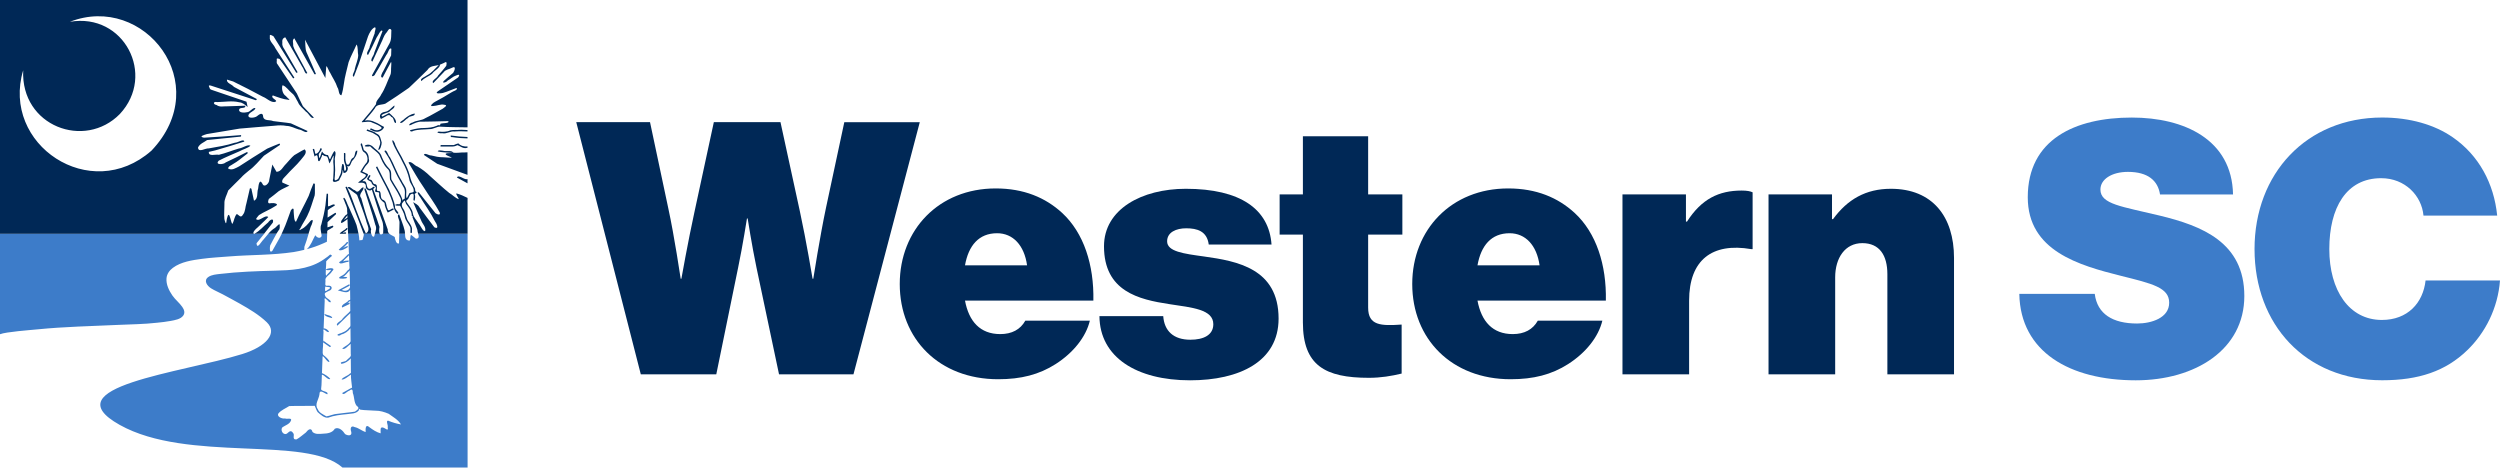
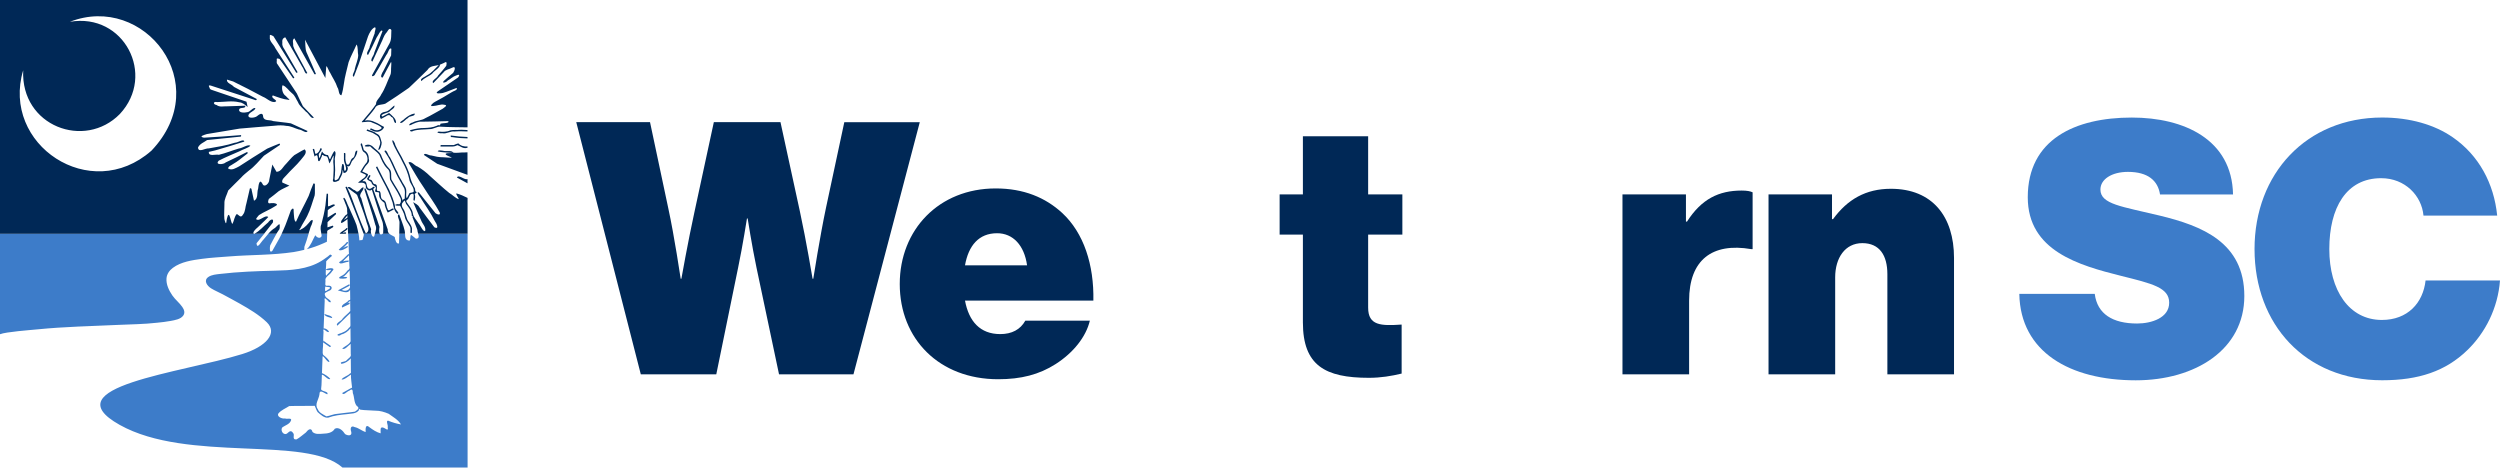
<svg xmlns="http://www.w3.org/2000/svg" id="Layer_1" data-name="Layer 1" viewBox="0 0 931.48 174.19">
  <defs>
    <style>
      .cls-1 {
        fill: #002856;
      }

      .cls-2 {
        fill: #3d7cc9;
      }
    </style>
  </defs>
  <path class="cls-2" d="M752.37,109.5h28.12c.92,7.49,6.7,11.04,15.77,11.04,5.39,0,11.96-2.1,11.96-7.75s-6.31-7.1-17.87-9.99c-15.77-3.94-34.82-9.33-34.82-29.3,0-21.55,17.61-29.7,38.77-29.7,19.45,0,37.32,8.15,37.71,28.65h-27.2c-.79-5.13-4.47-8.41-11.96-8.41-6.04,0-10.25,2.76-10.25,6.57,0,5.52,8.02,6.31,22.08,9.72,15.77,3.81,31.54,9.99,31.54,29.96s-18.26,31.41-40.47,31.41c-24.44,0-42.97-10.51-43.37-32.19Z" />
  <path class="cls-2" d="M840.02,92.81c0-28.12,19.32-49.02,47.57-49.02,10.25,0,19.45,2.63,26.28,7.36,9.72,6.7,15.37,17.21,16.56,29.17h-27.46c-.66-7.36-6.83-13.93-15.77-13.93-13.01,0-19.32,11.04-19.32,26.41s7.36,26.41,19.58,26.41c9.59,0,15.37-6.31,16.29-14.72h27.73c-.79,10.38-5.52,19.58-12.22,26.02-8.02,7.75-18,11.17-31.67,11.17-28.65,0-47.57-20.76-47.57-48.88Z" />
  <path class="cls-1" d="M214.73,45.5h27.46l6.83,32.2c2.23,10.25,4.6,26.15,4.6,26.15h.26s2.5-14.06,4.86-24.83l7.23-33.51h24.83l7.23,33.25c2.37,10.91,4.73,25.1,4.73,25.1h.26s2.5-15.9,4.73-26.41l6.83-31.93h28.12l-24.71,93.96h-27.73l-8.41-39.82c-1.71-8.15-3.28-18.26-3.28-18.26h-.26s-1.58,10.12-3.28,18.26l-8.15,39.82h-28.12l-24.05-93.96Z" />
  <path class="cls-1" d="M335.24,105.82c0-20.24,14.59-35.61,35.74-35.61,10.51,0,18.53,3.42,24.71,9.07,8.15,7.49,11.96,19.45,11.69,32.72h-47.83c1.44,7.75,5.65,12.48,13.14,12.48,4.34,0,7.49-1.71,9.33-4.99h24.05c-1.44,6.04-6.17,11.96-12.75,16.16-6.17,3.94-12.88,5.65-21.42,5.65-21.94,0-36.66-14.98-36.66-35.48Zm24.31-6.96h23.13c-1.05-7.49-5.26-11.96-11.17-11.96-6.83,0-10.65,4.6-11.96,11.96Z" />
-   <path class="cls-1" d="M409.62,117.78h23.79c.39,5.52,3.81,8.8,10.12,8.8,4.86,0,8.54-1.71,8.54-5.78,0-5.52-7.75-6.18-16.42-7.49-11.3-1.71-24.31-4.73-24.31-21.55,0-13.8,14.06-21.42,30.49-21.42,20.37,0,31.01,7.62,31.93,20.76h-23.39c-.66-4.99-4.33-6.04-8.41-6.04-3.68,0-7.1,1.44-7.1,4.86,0,3.81,6.18,4.6,13.8,5.65,12.22,1.71,27.73,4.47,27.73,23.13,0,16.03-14.59,23-32.98,23-19.84,0-33.64-8.54-33.77-23.92Z" />
  <path class="cls-1" d="M476.78,72.44h8.67v-21.68h24.31v21.68h12.75v14.98h-12.75v27.2c0,6.7,4.73,6.83,12.48,6.31v18.26c-3.81,.92-7.75,1.58-12.22,1.58-16.29,0-24.57-4.6-24.57-20.63v-32.72h-8.67v-14.98Z" />
-   <path class="cls-1" d="M526.19,105.82c0-20.24,14.59-35.61,35.74-35.61,10.51,0,18.53,3.42,24.71,9.07,8.15,7.49,11.96,19.45,11.69,32.72h-47.83c1.44,7.75,5.65,12.48,13.14,12.48,4.34,0,7.49-1.71,9.33-4.99h24.05c-1.44,6.04-6.17,11.96-12.75,16.16-6.17,3.94-12.88,5.65-21.42,5.65-21.94,0-36.66-14.98-36.66-35.48Zm24.31-6.96h23.13c-1.05-7.49-5.26-11.96-11.17-11.96-6.83,0-10.65,4.6-11.96,11.96Z" />
  <path class="cls-1" d="M628.17,82.56h.4c5.39-8.41,11.83-11.56,20.37-11.56,1.97,0,3.28,.26,4.07,.66v21.16h-.53c-14.59-2.5-23.13,4.07-23.13,19.19v27.46h-24.83V72.44h23.65v10.12Z" />
  <path class="cls-1" d="M682.58,81.64h.4c5.39-7.36,12.22-11.3,21.55-11.3,15.51,0,23.52,10.38,23.52,25.76v43.37h-24.83v-37.32c0-6.96-2.89-11.56-9.33-11.56s-10.12,5.52-10.12,12.75v36.14h-24.83V72.44h23.65v9.2Z" />
  <g>
    <path class="cls-2" d="M120.38,90.71c.43-.19,.92-.41,1.42-.64,.04-.99,.07-1.98,.1-2.97h-2.16c.05,.29,.09,.58,.11,.86-.57,1.14-1.76,.61-2.39-.32-.98,1.77-1.61,3.82-3.14,5.2,2.06-.55,4.08-1.24,6.05-2.13Zm9.24,1.34c.24-1.13-2.8,1.14-1.41,0,.36-.56,2.33-1.86,1.06-1.9-.85,1.17-2.16,1.86-3.08,2.91,.73,.74,2.84-.6,3.42-1.01Zm-61.65,22.38c-1.09-1.59-2.65-2.75-3.74-4.33-1.27-1.85-2.4-4.14-2.19-6.45,.14-1.59,1.12-2.93,2.38-3.86,3.04-2.26,7.2-2.86,10.85-3.35,3.34-.45,6.7-.62,10.05-.89,8.04-.65,16.12-.44,24.11-1.64,1.33-.22,2.64-.51,3.94-.83-.01-.35,.03-.82,.04-1.13,.63-1.58,1.09-3.22,1.57-4.85h-10.01c-1.04,2.19-2.37,4.23-3.5,6.37-1.15,1.09-.98-1.23-.8-2.03,.8-1.44,1.49-2.93,2.34-4.34h-3.03c-.62,.7-1.21,1.44-1.81,2.16-.79,.67-2.39,3.91-2.6,1.39,.97-1.16,1.92-2.35,2.86-3.55h-3.62s-.09,.06-.14,.08c-.04-.02-.06-.05-.09-.08H0v37.43c2.25-.9,11.22-1.54,14.14-1.83,9.87-.98,19.79-1.18,29.69-1.64,4.93-.23,9.85-.25,14.76-.82,1.68-.19,3.36-.34,5.02-.67,1.52-.3,3.69-.61,4.66-1.98,.74-1.04,.38-2.16-.31-3.16Zm87.85-27.34c.27,.95,.42,1.86-.87,1.83-.5-.4-.99-.79-1.49-1.19-.9-.84-.25,2.24-1.09,1.9-1.4-.15-1.42-1.37-1.46-2.54h-2.14c-.04,1.2-.09,2.4-.11,3.6-1,.39-1.45-1.43-1.6-2.39-.62-.44-1.45-.7-2-1.21h-2.48c-.54,.42-.87,.34-1.06,0h-1.83c-.11,.33-.21,.66-.28,.99-.48,.38-.88-.25-1.07-.99h-2.81c.14,.6-.23,1.22-.32,1.84,.03,.75-.85,.46-1.32,.63-.03-.83-.14-1.65-.29-2.47h-3.89l.25,6.22c-.08,.58,.34,1.52-.3,1.44-1.08,1.03-2.03,2.2-3.32,2.95,.33,1.14,2.34-.16,3.26-.1,1.45-.71-.99-.6-1.61-.2-.53,0,1.54-1.65,2.03-2.26,.05,1.3,.11,2.6,.16,3.9,.11,.95,.12,1.27-.69,1.74-.67,.9-1.36,1.68-2.42,2.1-2.08,1.14,.89,1.03,1.78,.85,1.55-.41-.76-.75-1.31-.49,1.19-.44,1.75-1.5,2.71-2.48,.1,2.11,.16,4.19,.16,6.3-.37,1.19-1.86,1.63-3.08,.95,.65-.35,1.3-.69,1.95-1.04,.41-.31,1.43-.43,.82-1.06-1.1,.6-2.19,1.19-3.29,1.79-.42,.26-1.39,.57-.36,.66,1.38,.29,3.12,1.22,3.99-.38l.03,2.64c-.03,.69,.23,1.36-.48,1.19-.52,1.03-3.13,1.6-2.52,2.77,.59-.28,1.18-.56,1.77-.84,.43-.29,1.45-.36,.87-1.02-1.3,.71-.27-.04,.36-.64,.01,1.26,.03,2.52,.04,3.78-.64,.86-2.03,1.82-2.85,2.82-.35,.92-2.84,1.73-1.97,2.66,1.65-1.51,3.16-3.17,4.83-4.66,.01,1.16,.03,2.31,.04,3.47-.03,.79,.24,1.55-.55,1.97-.87,1.28-2.28,1.79-3.67,2.26-1.43,.39,0,1.09,.71,.31,1.43-.38,2.65-1.2,3.53-2.4,.02,1.62,.03,3.24,.05,4.87-.39,1.16-2.25,1.9-3.11,2.67,.8,.82,2.3-1.16,3.13-1.71,.01,1.25,.02,2.5,.03,3.75,.32,1.14-.86,1.59-1.5,2.32-.34,.79-3.01,.46-1.95,1.39,1.42-.23,2.54-.99,3.47-2.06l.04,4.24c-.1,.51,.29,1.36-.31,1.37-.82,.96-2.75,1.36-3.15,2.27,.97,.19,2.46-1.18,3.47-1.84-.03,1.63,.28,3.24,.43,4.86-1.28,.6-2.42,1.4-3.69,2.02,.48,1.13,1.79-.69,2.64-.86,1.08-.89,1.33-.36,1.33,.88,.63,1.52,.37,3.43,1.45,4.77,1.36,.85,.24,1.48-.66,2.14-2.13,.35-4.3,.47-6.44,.8-1.45,.05-2.79,.75-4.18,.97-1.18-.71-2.75-1.31-3.24-2.71-1.28-1.73,.36-3.58,.62-5.4,0-2.28,1.71-.52,2.93-.11,.72-1.24-2.6-.94-2.28-2.16,.24-1.67,.14-3.4,.26-5.09,.68-.32,2.33,2.17,3.11,1.5-.46-.72-2.21-1.85-3.07-2.15,.08-2.09,.15-4.19,.23-6.28,.52-.14,1.71,2.34,2.53,2.12,.04-.76-1.62-2.13-2.26-2.6-.56-.73,.05-3.31-.08-4.71,.54,.38,1.08,.76,1.62,1.13,.46,.22,1.03,1.09,1.3,.25-.49-.34-.98-.68-1.47-1.03-.43-.15-.98-1-1.33-.7-.21-.49,.06-2.45,.04-3.51-.45-2.35,1.28,.62,2.01-.06-.01-.46-1.26-1.46-1.97-1.24,.13-3.45,.27-6.9,.4-10.35-.3-1.81,.62-.45,1.33,.13,.58,1.07,.82-.41,.9,.66,.56-.95-1.67-1.56-2-2.48-.63-1.39,.28-1.35,1.32-1.96,1.51-.45,1.39-2.1-.28-1.95-1.46,.22-.97-.52-.98-1.73-.37-1.64,1.61-2.11,2.44-3.61,1.56-1.39-.88-1.3-1.76-.96-1.44,.53,.62,.68,1.29,.36,.34,.33-1.26,1.57-1.75,2.26-.32-.96,.09-3.73,.05-5.39,.46-.59,1.14-1.08,1.68-1.63,.8-.45,.37-.69-.21-.91-.15,.13-.3,.27-.45,.39-.45,.42-.59,.47-.98,.75-.62,.46-1.25,.9-1.89,1.29-5.15,3.16-11.4,3.45-17.27,3.59-6.84,.17-13.69,.41-20.49,1.22-1.42,.17-3.08,.29-4.3,1.13-1.9,1.31-.49,3.3,1.03,4.24,1.38,.86,2.9,1.45,4.32,2.22,2.1,1.15,4.23,2.26,6.32,3.45,3.52,2.01,7.16,4.13,10.1,6.96,4.14,4-.09,9.05-9.14,11.85-22.85,7.08-71.11,12.15-45.68,26.38,25.42,14.24,69.52,3.84,83.02,15.91h46.62V87.1h-18.39Zm-34.65,19.7c.32,.05,.65,.1,.97,.15,1.45-.01,.77,.7-.13,1.1-1.22,1.16-.87-.32-.84-1.25Zm23.52,49.95c-1.09-.12-.02,1.63-.23,2.43,.44,2.31-1.55-.72-2.55,.31-.21,.61-.04,1.33-.09,1.98-1.55-.41-2.88-1.32-4.16-2.26-1.52-1.41-1.5,.67-1.42,1.77-1.44-.4-2.6-1.55-4.1-1.84-1.37-.74-1.72,.48-1.31,1.63,.53,1.76-1.21,1.67-2.26,.97-.78-1.23-2.26-2.75-3.81-2-.95,1.58-2.78,1.8-4.43,1.86-1.35,.09-2.76,.33-3.89-.64-.49-1.88-1.73-.77-2.5,.22-1.16,.83-2.26,1.93-3.49,2.56-1.89,.1-.42-1.74-1.28-2.42-.52-.87-1.16-.79-1.89-.08-1.24,1.39-2.9-.42-2.2-1.88,1.13-.93,2.84-1.2,3.37-2.74,.34-1.06-1.66-.33-2.23-.7-1.11,.26-3.28-.73-2.47-1.88,1.07-1.27,2.65-1.85,4.01-2.73,3.16-.11,6.34,0,9.51-.09,.37,.76,.59,1.64,1.07,2.32,1.09,.94,2.43,2.29,3.94,2.09,2.19-.83,4.52-1.06,6.82-1.29,1.65-.3,3.6,0,4.69-1.57-.14-.17-.27-.68,.51-.11,1.83,.27,3.72,.2,5.57,.37,1.71-.03,3.37,.49,4.94,1.15,1.62,1.2,3.53,2.19,4.6,3.98-1.61-.29-3.21-.74-4.72-1.38Zm-23.74-39.79v.26c.1,.71,2.24,1.2,2.82,1.3,.05-.93-2.01-1.06-2.82-1.55Z" />
-     <path class="cls-1" d="M154.55,42.31c-1.51,.17-2.68,1.03-3.83,1.95-.32,.5-2.31,1.38-1.4,1.56,.82,.01,1.74-1.36,2.66-1.81,.57-1.02,2.67-.49,2.57-1.7ZM0,0V87.1H94.56c-.62-.48,.72-1.8,1.35-2.29,1.3-1.33,2.85-2.61,4.04-3.94-.84-.88-2.54,.86-3.67,1.03-1.7,.05-.3-1.05,.21-1.75,1.87-1.24,4.06-2.02,5.95-3.27,2.01-.95-.55-1.36-1.5-1.19-1.33,.38-1.12-.65-.78-1.56,1.24-.96,2.52-1.88,3.7-2.91,1.22-.81,2.64-1.39,3.97-2.06-.88-.4-1.78-.75-2.65-1.15-.29-1.19,.78-1.86,1.47-2.66,1.73-2,3.78-3.71,5.44-5.78,.74-1.05,2.71-2.69,1.41-3.92-1.34,.58-2.56,1.49-3.86,2.17-1.14,.94-2.06,2.19-3.09,3.27-1.15,1.06-1.75,2.85-3.52,2.93-.52-.91-1.05-1.81-1.56-2.72-.4,1.91-.77,3.82-1.15,5.73,.06,1.21-1.84,3.12-2.52,1.46-1.16-2.2-1.51,.68-1.62,1.78-.55,1.46,.15,3.77-1.55,4.51-.25-1.13-.5-2.27-.74-3.4-.19-.49,0-1.43-.78-1.21-.43,1.84-.85,3.67-1.28,5.51-.49,1.42-.35,3.16-1.33,4.33-.78,1.37-1.43,.18-2.24-.3-.92,.87-1.02,2.47-1.59,3.61-.39,.39-.71-1.84-1.04-2.58-.6-1.97-1.15,.84-1.24,1.65-.15,1.78-.6,0-.79-.78-.18-1.88,.04-3.8,.02-5.7-.12-1.76,.93-3.3,1.42-4.95,1.57-1.63,3.21-3.18,4.8-4.79,.8-.94,1.83-1.71,2.84-2.57,2.17-1.56,3.83-3.67,5.66-5.58,1.68-1.14,3.37-2.27,5.05-3.41,.37-.35,1.33-.53,.74-1.13-1.53,.62-3.08,1.21-4.59,1.9-3.49,2.14-6.95,4.33-10.38,6.57-1.31,.66-2.71,1.68-4.17,.84,.13-.96,1.18-1.14,1.83-1.67,1.66-.93,3.12-2.15,4.61-3.33,.34-.37,1.29-.63,.64-1.17-2.64,1.34-5.28,2.64-7.95,3.88-.84,.87-4.24,1.03-2.59-.66,2.5-1.29,5.11-2.33,7.68-3.47,1.24-.73,3.24-1.2,4.09-2.08-.96-.65-2.98,.93-4.31,1.04-2.5,.72-4.9,1.75-7.43,2.34-1.15-.3-3.97,.8-3.74-1.08,.77-.18,1.55-.37,2.33-.55,3.64-1.02,7.26-2.16,10.87-3.29-.14-1.23-2.52,.48-3.47,.41-3.19,1.03-6.49,1.56-9.8,2.13-1.26-.14-3.8,1.74-3.98-.31,.64-1.44,2.21-1.92,3.39-2.8,3.83-.39,7.65-.78,11.48-1.18,.49-.13,1.48,.15,1.15-.67-4.6,.35-9.2,.74-13.81,.96-2.15-.42,.1-1.03,1.13-1.35,4.06-.68,8.13-1.34,12.19-2.03,4.36-.41,8.74-.71,13.11-1.08,1.44-.17,2.88-.2,4.32,.07,1.66,.02,3.1,.91,4.67,1.36,.94-.07,2.77,1.73,3.19,.54-2.07-.95-4.15-1.9-6.22-2.85-2.17-.36-4.4-.5-6.59-.84-1.23-.58-3.48,.08-3.73-1.64-.08-1.91-1.54-.83-2.39-.12-.73,.54-3.27,.91-3.11-.35,.24-1.26,2.35-1.53,2.63-2.74-1.07-.32-1.95,1.57-3.21,1.55-.83,.25-3.12,.25-2.86-.98,.1-1.03,2.64-.18,2.25-1.45-2.21,.08-4.42,.15-6.63,.22-1.36-.07-2.86,.44-4.03-.48-1.45-.25-1.26-1.44,.2-1.09,2.74-.03,5.52-.6,8.22,.07,1.29,.08,2.22,.98,3.16,1.77-.14-.66-.28-1.33-.44-1.99-4.15-1.4-8.29-2.81-12.43-4.22-.54-.2-1.22-.24-1.31-.94-.36-.6-.51-1.07,.37-.86l15.83,5.15c.51,.08,1.28,.73,1.37-.13-2.82-1.54-5.7-3-8.52-4.53-.7-.96-2.8-1.34-2.58-2.7,.77,.23,1.54,.47,2.31,.7,3.71,1.84,7.43,3.69,11.06,5.69,1.46,.54,2.68,2,4.28,1.98,2.2-.46-1.72-1.36-.56-2.48,1.92,.71,3.84,1.44,5.88,1.66,1.04,.27-.86-1.03-.99-1.4-1.36-.78-1.72-3.05-1.27-4.05,1.4,.41,2.33,2.08,3.53,3,1.09,.82,1.49,2.15,2.2,3.26,.58,1.5,1.97,2.43,2.99,3.61,.97,.46,1.96,2.98,2.94,2.18-1.36-1.41-2.72-2.83-4.08-4.24-.81-1.55-1.5-3.17-2.26-4.75-2.35-3.62-4.78-7.21-7.16-10.82-.49-.44-.33-1.05-.3-1.62-.21-.91,.5-.55,1.06-.4,1.49,2.13,2.98,4.27,4.46,6.4,.32,.37,.54,1.22,1.03,.55-2.35-3.65-4.77-7.35-7.13-11.03-.57-1.4-2.32-2.54-2.01-4.16-.21-1.3,.7-.52,1.35-.22,2.65,4.23,5.3,8.47,7.94,12.7,.32,.38,.5,1.34,1.05,.68-1.65-2.85-3.29-5.69-4.93-8.55-.53-.75-.92-1.54-.76-2.48-.16-.93,.13-1.64,1.09-1.97,2.17,3.66,4.26,7.37,6.37,11.07,.58,.58,1.02,3.14,1.84,2.24-1.13-2.07-2.27-4.14-3.37-6.23-.6-1.28-1.49-2.49-1.88-3.84,.12-.96-.53-2.2,.41-2.87,2.33,4.16,4.67,8.32,7,12.48,.31,.4,.43,1.37,1.05,.78-1.17-2.69-2.29-5.41-3.51-8.07-.56-1.46-.34-3.13-.55-4.67,2.52,4.76,5.05,9.52,7.58,14.28,.12-1.28,.2-2.56,.3-3.84-.02-1.77,1.02,1.41,1.47,1.86,.88,1.83,2.1,3.51,2.71,5.46,.67,.83,.37,2.85,1.5,2.96,.46-1.37,.71-2.78,.91-4.22,.34-2.77,1.17-5.43,1.78-8.14,.82-2.26,2.02-4.38,2.96-6.58,.63,1.05,.33,2.73,.61,4.02-.07,1.73-.89,3.38-1.26,5.07,.09,.82-1.47,2.75-.35,2.9,.61-1.54,1.19-3.12,1.79-4.67,1.16-3.45,2.34-6.9,3.49-10.36,.48-1.24,1.33-2.81,2.48-3.35,.75,.03-.09,1.6-.01,2.21-.54,1.6-1.27,3.21-1.83,4.84,.05,.97-1.8,2.76-.65,3.26,1.08-2.15,2.21-4.27,3.18-6.46,.54-.65,1.69-3.48,2.2-2.41-1.02,2.68-2.04,5.35-3.06,8.03-.02,1.01-1.9,2.82-.7,3.31,1.07-2.3,2.16-4.59,3.21-6.89,.65-1.19,.96-2.58,1.8-3.64,.66-.52,1.23-2.54,2.06-1.23-.12,1.69,.15,3.48-.71,5.02-2.14,3.83-4.27,7.69-6.36,11.56-.62,1.1,.92,.54,1.07-.24,1.46-2.31,2.75-4.74,4.14-7.09,.64-.56,1.04-2.97,1.85-2.27-.03,.82-.05,1.64-.08,2.47-.89,1.96-1.97,3.88-2.92,5.83-.36,.52-1.47,2.51-.23,2.43,1.01-1.97,2.09-3.91,3.14-5.87,.2,.55,0,1.19,.03,1.77-.13,1.08,.12,2.24-.36,3.24-1.13,2.39-1.89,4.98-3.37,7.17-.5,1.27-2.01,2.23-1.91,3.61-1.3,1.86-2.73,3.61-4.22,5.31-.2,.47-1.93,1.68-.58,1.37,1.14-.01,2.35-.45,3.4,.19,1.16,.44,3.16,1.23,3.54,2.01-.72,.88-2.05,1.09-3.03,.55-.5-.13-1.25-.84-1.32,.05,.73,.22,1.42,.75,2.19,.77,1.22,.21,2.76-.65,3.01-1.78-1.13-.51-2.13-1.34-3.3-1.75-1.22-.61-2.51-.92-3.87-.62,1.26-1.5,2.6-2.94,3.73-4.55,.64-1.65,2.57-1.2,3.92-1.75,2.96-1.89,5.9-3.87,8.78-5.89,2.37-2.16,4.62-4.46,6.93-6.68,.89-1.54,2.66-1.48,4.18-1.79-1.4,1.29-2.57,2.9-4.3,3.75-.61,.55-3,1.26-2.13,2.19,1.09-1.27,2.76-1.71,4-2.78,.73-1.08,3.03-2.23,2.87-3.32,.52-.22,1.04-.45,1.55-.67,1.06-.74,1.02,0,.82,1.07-.94,1.29-2.04,2.47-3.08,3.68-.3,.93-2.7,1.9-1.77,2.79,1.27-1.36,2.58-2.7,3.87-4.05,.73-1.03,2.07-1.11,3.12-1.67,1.62-.94,1.01,1.06,.41,1.9-1.18,.93-2.29,1.96-3.42,2.96-1.12,1.15,.99,.59,1.36-.08,1.09-.56,1.97-1.53,3.14-1.89,1.01-.47,1.62-.44,.78,.71-2.53,1.74-5.05,3.5-7.61,5.21-1.31,1.05,1.35,.72,1.93,.57,1.74-.48,3.41-1.3,5.11-1.87,.6,.82-1.27,1.15-1.9,1.64-2,1.26-4.05,2.45-6.14,3.53-.67,.3-2.47,1.88-.68,1.56,1.36-.02,2.76-.78,4.07-.47,1.67,.16,.09,.95-.48,1.46-2.18,1.16-4.29,2.49-6.53,3.55-1.43,.96-3.27,.74-4.75,1.63-.86,.04-2.01,1.46-.62,.89,1.19-.58,2.72-1.33,3.92-1.21,3.33-.06,6.67-.1,10-.22,.64,.9-2.07,.67-2.91,.99-.18,1.17-.38,.1-1.31,.73-1.5,.67-3.14,.79-4.76,.85-1.6-.02-3.15,.26-4.69,.67-1.23,.15-.16,1.02,.6,.42,1.99-.64,4.09-.47,6.14-.68,1.33,.07,2.71-.98,3.86-.91,3.41,.21,6.84,.19,10.26,.26V0H0ZM56.42,56.14C33.7,76.19,.34,53.84,8.64,26.19c-.94,20.86,22.93,29.65,36.02,16.28,13.55-14.53,1.54-37.82-18.62-34.35,27.62-10.79,54.21,23.01,30.38,48.03Zm90.77,20.81c-.35-2.2-1.35-4.19-2.18-6.24-1.53-2.88-3.05-5.77-4.48-8.7-.15,.09-.3,.18-.46,.27,.92,1.81,1.76,3.66,2.75,5.44,1.37,2.48,2.61,5.06,3.47,7.76,.36,1.52,.5,3.16,1.81,4.2,1.19-.27-1.25-1.69-.92-2.73Zm-4.97-23.86c-.4-1.19-.46-2.76-1.82-3.25-1.05-.87-2.38-1.17-3.62-1.64-.06,.17-.13,.33-.19,.5,.74,.26,1.48,.53,2.22,.79,.98,.68,2.43,1.07,2.54,2.48,.83,1.28-.15,2.67-.43,3.79,.69,.52,1.34-1.91,1.3-2.68Zm3.34,24.96c-.56,.4-1.03,.53-1.17-.29-.6-1.07-.24-2.62-1.53-3.24-1.55-.52-.51-2.56-1.5-3.35-2.06,.42,.16-2.46-1.85-2.58-.8-.21-.57-1.47-1.45-1.61-1.7-.16,.91-1.6-.46-1.76-.26,.45-.58,.86-.83,1.31,.09,.92,1.63,.75,1.74,1.79,.37,1.04,2.13,.84,1.34,2.39-.6,1.52,1.68,.29,1.41,1.5-.18,1.58,.85,2.54,1.99,3.4,.12,1.29,.64,2.46,1.22,3.59,.73-.37,1.46-.73,2.18-1.1,.16-.77-.68-.34-1.09-.06Zm-.59-36.34c.66-.83,2.25-1.32,1.98-2.38l-.1,.02-.03,.02c-1.07,.83-1.91,2.07-3.33,2.3-1.44,.16-2.55,1.28-1.55,2.66,.59-.34,1.2-.65,1.8-.97,.75-.54,1.46-.79,2.02,.19,1.21,.21,.78,2.48,1.8,2.23,.13-1.57-1.49-2.67-2.56-3.69-.84,.45-1.68,.9-2.51,1.34-1.27-.67,1.68-1.4,2.5-1.71Zm24.15,12.33c-1.25,.03-2.51,0-3.76,.01-.5,.08-1.46-.3-1.21,.54h3.76c.87,.06,1.72-.04,2.49-.5,1.03,.27,2.21,1.5,3.65,.98,.05,0,.09,0,.14-.01v-.48c-1.29,.08-2.52-.21-3.42-1.16-.58,.11-1.11,.39-1.65,.61Zm-1.32-5.48c-1.38,.64-2.89,.62-4.37,.46-1.3,.35,.6,.79,1.42,.63,1.55,.33,2.88-.85,4.4-.65,1.65-.14,3.29-.1,4.93-.02v-.53c-.79-.04-1.58-.08-2.37-.11-1.33,.14-2.72-.02-4.03,.22Zm.78,2.54c1.86,.31,3.73,.42,5.61,.47v-.53c-2.09-.06-4.18-.26-6.25-.56-.09,.55,.08,.64,.64,.62Zm1.66,15.04c1.31,.72,2.63,1.44,3.95,2.17v-1.58c-.15,0-.28,.02-.37,.05-1.1,.06-3-1.83-3.58-.64Zm-1.48-9.33c-.42-.92-2.63-.28-3.71-.65-.99-.11-1.76-.31-1.95,.24,1.47,.41,3.07,.35,4.59,.51,2.15,.08-.37,.13-1.17,.18-1.6,.44,1.2,1.26,1.84,1.61-.35,.16-2.36-.09-3.32-.11-1.49,.02-2.94-.3-4.38-.67-.82,.1-2.47-1.21-2.72-.19,1.65,1.1,3.31,2.18,4.95,3.29,3.76,1.39,7.53,2.75,11.29,4.13v-8.4c-.36,0-.71,.02-1.06,.05-1.39-.08-3.28,.36-4.36,.01Zm-68.85,26.06c-1.72,1.39-3.15,3.21-5.13,4.22h3.62c1.09-1.39,2.17-2.78,3.26-4.16,.52-1.93-1.13-1.05-1.75-.06Zm48.82-2.99c-1.21,.11,.27,2.23,.12,3.1,0,1.36-.05,2.74-.1,4.11h2.14c-.01-.42-.03-.83-.12-1.19-.47-2.06-1.36-4.02-2.04-6.02Zm-19.64,5.08l-.03,.03c-.47,.76-2.12,1.3-2.5,2.1h2.18l.09-.03c.51-.58-.47-.62-.92-.29-.75-.04,2.73-1.55,1.18-1.81Zm41.04-12.88c-.58-.01,.8,1.68,.78,2.14-1.33-.45-2.3-1.64-3.53-2.33-2.48-1.98-4.78-4.2-7.17-6.3-1.42-1.38-2.96-2.6-4.69-3.56-1.08-.26-2.36-2.25-3.33-1.46,1.85,3.1,3.59,6.26,5.65,9.21,1.97,3.14,4.22,6.1,5.98,9.36,.42,1.2-.84,.8-1.53,.32-2.06-2.57-4.12-5.14-6.18-7.71-1.17-.61,.08,1.36,.47,1.76,1.8,2.95,3.9,5.74,5.42,8.85,.61,.79,1.84,3.32-.16,2.34-1.91-2.46-3.74-4.99-5.6-7.49-.46-.97-1.5-1.32-2.31-1.91,1,2.28,1.95,4.59,3,6.86,.49,1.34,1.83,2.36,1.48,3.9-.78,.45-1.7-2.03-2.48-2.84-.72-1.25-1.91-2.23-2.09-3.68-.23-1.62-1.38-2.78-2.24-4.08-.66-.93,.31-.88,.57-1.54,.32-.48,.47-1.17,.88-1.53,1.54-.84,1.03,.94,.99,2.03,.46,1.32,.77-1,.61-1.62-.52-.98,.8-.66,.53-1.3-.59-.06-.41-.61-.57-1.31-.9-1.53-1.61-3.15-1.95-4.9-.49-1.86-1.34-3.56-2.23-5.25-.94-2.08-2.26-3.95-3.16-6.03-.03-.74-1.3-2.77-1.06-1.18,.93,2.72,2.66,5.04,3.83,7.65,1.1,1.98,1.98,4.09,2.45,6.32,.17,1.63,1.83,2.84,1.66,4.51-.12,.54-1.09,.39-1.58,.63-.3,.6-.61,1.19-.92,1.78-.61,.2-.14-2.26-.31-3.03-.22-1.27-1.29-2.33-1.79-3.52-1.72-2.73-2.7-5.83-4.27-8.63-.7-.48-1.17-3.21-2.06-2.26,.9,1.4,1.86,2.78,2.51,4.32,.63,1.33,1.31,2.86,1.87,4.08,.81,1.71,1.84,3.32,2.74,5,.85,1.24,.39,3.05,.45,4.38-.55-.14-1.07,1.42-.88,.24-.91-2.69-2.71-4.95-4.06-7.42-.29-1.33,.27-3-.82-4.04-1.24-1.24-2.12-2.75-2.79-4.37-.36-1.39-1.5-2.26-2.58-3.11-.95-1.02-1.97-1.87-3.45-1.27-1.08,.66,1.09,.59,1.67,.4,1.06,1.16,2.54,1.92,3.45,3.2,.79,1.79,1.51,3.66,2.92,5.06,1.37,1.01,.8,2.78,1.09,4.22,1.13,2.21,2.68,4.21,3.69,6.49,.51,.81,.52,2.03-.24,2.68-1-.23-.9,.04-1.49,.12-.17,.68,1.97,.18,1.84,.5,.6,1.31,1.4,2.54,1.68,3.98,.26,1.44,1.18,2.23,1.82,3.51,.52,.68,.21,1.61,.3,2.47,.62,.49,.58-.52,.54-1.02,.19-1.1-.53-1.99-1.06-2.87-1.21-1.37-1.12-3.38-2.09-4.9-.6-.75-.97-1.93-.12-2.64,.72-1.18,.69-.2,1.07,.64,.9,1.23,1.91,2.41,2.13,3.99-.27,1.02,1.17,.49,.23,.88,.63,1.59,1.23,3.21,1.86,4.8-.01,.41,.17,.96,.32,1.49h18.39v-13.35l-.06-.03c-1.29-.65-2.61-1.24-4-1.63Zm-40.15,5.12c-.62-1.06-.99-2.85-1.76-3.51-.71,.13,.12,.92,.15,1.36,.35,1.1,1.07,2.11,.97,3.31-.11,.48,.31,1.33-.15,1.57-.69,.25-1.33,1.51-1.95,2.23-.93,2.06,1.61-.02,2.22-.56l.22,5.49h3.89c-.2-1.09-.46-2.16-.73-3.24-.83-2.26-1.92-4.43-2.86-6.65Zm-1.35,4.37c-1.59,1.28,.56-.74,.78-1.42v.13c.15,1.11,.04,.79-.78,1.29Zm10.46-10.93c-.23-.44,1.14-.89,.18-1.08-.54,.24-1.04,.81-1.61,.82-1.68-.26-.33-3.4-2.56-2.8-.17-.46,2.13-1.35,1.98-2.7-.7-.36-1.42-.67-2.13-1,.32-.51,.6-1.04,.94-1.54,.56-1.01,2.1-1.82,1.51-3.15,.03-1.43-.56-2.56-1.83-3.25-.22-.76-.44-1.53-.66-2.29-.35-.68-.79,.23-.35,.7,.33,.8,.24,1.88,1.09,2.35,1.17,.68,1.62,2.66,1.02,3.77-.98,1.11-1.74,2.37-2.47,3.65,.49,.22,.99,.46,1.48,.69,1.54,.34-.06,1.62-.81,2.04-.2,.32-1.86,1.2-1.26,1.26,1.39-.12,2.93-.17,2.69,1.71,.21,.86,1.53,1.6,2.24,.82,1.24,3.79,2.34,7.63,3.73,11.37,.68,1.56,.55,3.26,.48,4.92-.07,.06-.12,.1-.18,.15h2.49c-.39-.36-.66-.83-.59-1.57-1.71-4.97-3.56-9.92-5.36-14.87Zm-1.4,13.08c-1.28-3.22-2.14-6.57-3.1-9.9-1.34-1.59,1.17-2.7,.8-4.07-1.32,.28-1.69,2.72-3.18,1.13-.87-.09-2.12-1.99-2.68-.91,.68,.51,1.38,1.03,2.07,1.54,.47,.44,1.17,.69,1.49,1.24,1.08,3.08,2.35,6.1,3.28,9.23,.28,1.71,1.94,3.82-.06,4.99-1.3-2.8-2.44-5.68-3.52-8.57-1.06-2.67-1.9-5.44-3.18-8.01-.2-.44-.38-1.19-.9-.64,2.2,5.66,4.56,11.26,6.63,16.97,.08,.12,.12,.24,.15,.36h2.81c-.17-.63-.19-1.34,0-1.63-.21-.58-.42-1.16-.63-1.74Zm-33.47,.04c-.08-.86-1.55,1.25-2.1,1.37-.82,.55-1.52,1.22-2.17,1.95h3.03c.26-.42,.52-.84,.82-1.24,.6-.56,.39-1.36,.42-2.08Zm37.19,.79c-1.34-4.23-2.99-8.36-4.5-12.52-.11-.68-1.09-2.95-1.11-1.36,1.32,4.36,2.89,8.65,4.03,13.07,.6,1.13,.19,2.24-.16,3.36h1.83c-.32-.56-.26-1.79-.09-2.54Zm-13.39-20.15c1.11,.33,2.13-1.63,1.23-2.56,1.24,.72,1.44-1.06,1.88-1.8,1.06-1.06,1.91-2.34,2.02-3.89-1.21-.27-.54,2.24-1.73,2.72-1.1,.52-.88,3.11-2.25,2.36-.44-.94-.54-1.96-.48-2.98-.08-.51,.3-1.48-.54-1.22v2.55c.1,1.43,1.06,2.53,.7,3.82-1.21,1.22-.07-2.62-1.32-2.29-.42,1.33-.18,2.87-.83,4.13-.36,.52-.43,1.35-1.01,1.63-1.68,1.16-.75-1.27-.89-2.23,.22-1.61-.11-3.21-.03-4.82-.28-1.02,.82-3-.15-3.56-.6,.66-.91,1.59-1.33,2.39-.45,1.56-.66-.13-1.09-.87-1,0-1.7-.5-2.23-1.38-.21,.58-.38,1.16-.58,1.75-.42,1.25-.52,.61-.58-.3-.39-.86,1.98-2.17,.68-2.71-.12,.24-.23,.48-.35,.72-.19,.81-1.84,2.32-1.8,.77-.2-.47-.07-1.51-.82-1.05,.23,.92,.45,1.84,.68,2.75,1.27-1.37,1.18,.38,1.33,1.5,.6,.92,1.02-1.12,1.35-1.49,.19-1.24,.45-.33,1.21-.17,1.37-.21,1.14,1.85,1.71,2.72,.47-.95,.91-1.92,1.38-2.87,.33-.41-.03,1.69,0,2.36,.25,2.04,.1,4.08-.02,6.12-.67,1.9,1.16,1.29,2.17,.73,.42-1.07,1.24-2,1.28-3.19,.13-1.42,.15-.45,.4,.38Zm-3.07,14.88c-.97,.6-1.94,1.19-2.91,1.79,.03-.92,.06-1.84,.09-2.76,.71-.74,1.91-1.16,2.7-1.84-.41-.92-1.84,.48-2.61,.39v-3.3c-.06-.48,.27-1.76-.52-1.35-.18,1.44-.27,2.9-.45,4.34-.36,2.37-.88,4.73-1.52,7.05-.52,1.12-.2,2.31,0,3.48h2.16c0-.21,.02-.41,.02-.62-.15-.79,.86-.86,1.31-1.28,.4-.33,1.35-.48,.8-1.11-.67,.22-1.35,.42-2.02,.64,.01-.65,.03-1.3,.04-1.95,.8-.75,1.59-1.5,2.39-2.25,.31-.4,1.22-.74,.54-1.23Zm-8.14-10.95c-.65,1.54-1.27,3.09-1.8,4.67-1.52,3.24-3.31,6.35-4.73,9.64-.78-.17-.74-2.63-.86-3.77,.11-1.23-.27-1.63-1.06-.45-.93,2.41-1.68,4.93-2.79,7.29-.19,.47-.41,.93-.63,1.39h10.01c.25-.87,.51-1.73,.81-2.59,.36-.61,1.53-3.51-.04-2.24-1,1.19-1.97,2.44-3.41,3.11-.81,.56-1.08,.55-.36-.4,.72-1.57,1.78-2.97,2.52-4.53,1.23-2.42,1.89-5.06,2.77-7.62,.19-1.02,.03-2.11,.08-3.15-.08-.52,.3-1.42-.52-1.33Z" />
+     <path class="cls-1" d="M154.55,42.31c-1.51,.17-2.68,1.03-3.83,1.95-.32,.5-2.31,1.38-1.4,1.56,.82,.01,1.74-1.36,2.66-1.81,.57-1.02,2.67-.49,2.57-1.7ZM0,0V87.1H94.56c-.62-.48,.72-1.8,1.35-2.29,1.3-1.33,2.85-2.61,4.04-3.94-.84-.88-2.54,.86-3.67,1.03-1.7,.05-.3-1.05,.21-1.75,1.87-1.24,4.06-2.02,5.95-3.27,2.01-.95-.55-1.36-1.5-1.19-1.33,.38-1.12-.65-.78-1.56,1.24-.96,2.52-1.88,3.7-2.91,1.22-.81,2.64-1.39,3.97-2.06-.88-.4-1.78-.75-2.65-1.15-.29-1.19,.78-1.86,1.47-2.66,1.73-2,3.78-3.71,5.44-5.78,.74-1.05,2.71-2.69,1.41-3.92-1.34,.58-2.56,1.49-3.86,2.17-1.14,.94-2.06,2.19-3.09,3.27-1.15,1.06-1.75,2.85-3.52,2.93-.52-.91-1.05-1.81-1.56-2.72-.4,1.91-.77,3.82-1.15,5.73,.06,1.21-1.84,3.12-2.52,1.46-1.16-2.2-1.51,.68-1.62,1.78-.55,1.46,.15,3.77-1.55,4.51-.25-1.13-.5-2.27-.74-3.4-.19-.49,0-1.43-.78-1.21-.43,1.84-.85,3.67-1.28,5.51-.49,1.42-.35,3.16-1.33,4.33-.78,1.37-1.43,.18-2.24-.3-.92,.87-1.02,2.47-1.59,3.61-.39,.39-.71-1.84-1.04-2.58-.6-1.97-1.15,.84-1.24,1.65-.15,1.78-.6,0-.79-.78-.18-1.88,.04-3.8,.02-5.7-.12-1.76,.93-3.3,1.42-4.95,1.57-1.63,3.21-3.18,4.8-4.79,.8-.94,1.83-1.71,2.84-2.57,2.17-1.56,3.83-3.67,5.66-5.58,1.68-1.14,3.37-2.27,5.05-3.41,.37-.35,1.33-.53,.74-1.13-1.53,.62-3.08,1.21-4.59,1.9-3.49,2.14-6.95,4.33-10.38,6.57-1.31,.66-2.71,1.68-4.17,.84,.13-.96,1.18-1.14,1.83-1.67,1.66-.93,3.12-2.15,4.61-3.33,.34-.37,1.29-.63,.64-1.17-2.64,1.34-5.28,2.64-7.95,3.88-.84,.87-4.24,1.03-2.59-.66,2.5-1.29,5.11-2.33,7.68-3.47,1.24-.73,3.24-1.2,4.09-2.08-.96-.65-2.98,.93-4.31,1.04-2.5,.72-4.9,1.75-7.43,2.34-1.15-.3-3.97,.8-3.74-1.08,.77-.18,1.55-.37,2.33-.55,3.64-1.02,7.26-2.16,10.87-3.29-.14-1.23-2.52,.48-3.47,.41-3.19,1.03-6.49,1.56-9.8,2.13-1.26-.14-3.8,1.74-3.98-.31,.64-1.44,2.21-1.92,3.39-2.8,3.83-.39,7.65-.78,11.48-1.18,.49-.13,1.48,.15,1.15-.67-4.6,.35-9.2,.74-13.81,.96-2.15-.42,.1-1.03,1.13-1.35,4.06-.68,8.13-1.34,12.19-2.03,4.36-.41,8.74-.71,13.11-1.08,1.44-.17,2.88-.2,4.32,.07,1.66,.02,3.1,.91,4.67,1.36,.94-.07,2.77,1.73,3.19,.54-2.07-.95-4.15-1.9-6.22-2.85-2.17-.36-4.4-.5-6.59-.84-1.23-.58-3.48,.08-3.73-1.64-.08-1.91-1.54-.83-2.39-.12-.73,.54-3.27,.91-3.11-.35,.24-1.26,2.35-1.53,2.63-2.74-1.07-.32-1.95,1.57-3.21,1.55-.83,.25-3.12,.25-2.86-.98,.1-1.03,2.64-.18,2.25-1.45-2.21,.08-4.42,.15-6.63,.22-1.36-.07-2.86,.44-4.03-.48-1.45-.25-1.26-1.44,.2-1.09,2.74-.03,5.52-.6,8.22,.07,1.29,.08,2.22,.98,3.16,1.77-.14-.66-.28-1.33-.44-1.99-4.15-1.4-8.29-2.81-12.43-4.22-.54-.2-1.22-.24-1.31-.94-.36-.6-.51-1.07,.37-.86l15.83,5.15c.51,.08,1.28,.73,1.37-.13-2.82-1.54-5.7-3-8.52-4.53-.7-.96-2.8-1.34-2.58-2.7,.77,.23,1.54,.47,2.31,.7,3.71,1.84,7.43,3.69,11.06,5.69,1.46,.54,2.68,2,4.28,1.98,2.2-.46-1.72-1.36-.56-2.48,1.92,.71,3.84,1.44,5.88,1.66,1.04,.27-.86-1.03-.99-1.4-1.36-.78-1.72-3.05-1.27-4.05,1.4,.41,2.33,2.08,3.53,3,1.09,.82,1.49,2.15,2.2,3.26,.58,1.5,1.97,2.43,2.99,3.61,.97,.46,1.96,2.98,2.94,2.18-1.36-1.41-2.72-2.83-4.08-4.24-.81-1.55-1.5-3.17-2.26-4.75-2.35-3.62-4.78-7.21-7.16-10.82-.49-.44-.33-1.05-.3-1.62-.21-.91,.5-.55,1.06-.4,1.49,2.13,2.98,4.27,4.46,6.4,.32,.37,.54,1.22,1.03,.55-2.35-3.65-4.77-7.35-7.13-11.03-.57-1.4-2.32-2.54-2.01-4.16-.21-1.3,.7-.52,1.35-.22,2.65,4.23,5.3,8.47,7.94,12.7,.32,.38,.5,1.34,1.05,.68-1.65-2.85-3.29-5.69-4.93-8.55-.53-.75-.92-1.54-.76-2.48-.16-.93,.13-1.64,1.09-1.97,2.17,3.66,4.26,7.37,6.37,11.07,.58,.58,1.02,3.14,1.84,2.24-1.13-2.07-2.27-4.14-3.37-6.23-.6-1.28-1.49-2.49-1.88-3.84,.12-.96-.53-2.2,.41-2.87,2.33,4.16,4.67,8.32,7,12.48,.31,.4,.43,1.37,1.05,.78-1.17-2.69-2.29-5.41-3.51-8.07-.56-1.46-.34-3.13-.55-4.67,2.52,4.76,5.05,9.52,7.58,14.28,.12-1.28,.2-2.56,.3-3.84-.02-1.77,1.02,1.41,1.47,1.86,.88,1.83,2.1,3.51,2.71,5.46,.67,.83,.37,2.85,1.5,2.96,.46-1.37,.71-2.78,.91-4.22,.34-2.77,1.17-5.43,1.78-8.14,.82-2.26,2.02-4.38,2.96-6.58,.63,1.05,.33,2.73,.61,4.02-.07,1.73-.89,3.38-1.26,5.07,.09,.82-1.47,2.75-.35,2.9,.61-1.54,1.19-3.12,1.79-4.67,1.16-3.45,2.34-6.9,3.49-10.36,.48-1.24,1.33-2.81,2.48-3.35,.75,.03-.09,1.6-.01,2.21-.54,1.6-1.27,3.21-1.83,4.84,.05,.97-1.8,2.76-.65,3.26,1.08-2.15,2.21-4.27,3.18-6.46,.54-.65,1.69-3.48,2.2-2.41-1.02,2.68-2.04,5.35-3.06,8.03-.02,1.01-1.9,2.82-.7,3.31,1.07-2.3,2.16-4.59,3.21-6.89,.65-1.19,.96-2.58,1.8-3.64,.66-.52,1.23-2.54,2.06-1.23-.12,1.69,.15,3.48-.71,5.02-2.14,3.83-4.27,7.69-6.36,11.56-.62,1.1,.92,.54,1.07-.24,1.46-2.31,2.75-4.74,4.14-7.09,.64-.56,1.04-2.97,1.85-2.27-.03,.82-.05,1.64-.08,2.47-.89,1.96-1.97,3.88-2.92,5.83-.36,.52-1.47,2.51-.23,2.43,1.01-1.97,2.09-3.91,3.14-5.87,.2,.55,0,1.19,.03,1.77-.13,1.08,.12,2.24-.36,3.24-1.13,2.39-1.89,4.98-3.37,7.17-.5,1.27-2.01,2.23-1.91,3.61-1.3,1.86-2.73,3.61-4.22,5.31-.2,.47-1.93,1.68-.58,1.37,1.14-.01,2.35-.45,3.4,.19,1.16,.44,3.16,1.23,3.54,2.01-.72,.88-2.05,1.09-3.03,.55-.5-.13-1.25-.84-1.32,.05,.73,.22,1.42,.75,2.19,.77,1.22,.21,2.76-.65,3.01-1.78-1.13-.51-2.13-1.34-3.3-1.75-1.22-.61-2.51-.92-3.87-.62,1.26-1.5,2.6-2.94,3.73-4.55,.64-1.65,2.57-1.2,3.92-1.75,2.96-1.89,5.9-3.87,8.78-5.89,2.37-2.16,4.62-4.46,6.93-6.68,.89-1.54,2.66-1.48,4.18-1.79-1.4,1.29-2.57,2.9-4.3,3.75-.61,.55-3,1.26-2.13,2.19,1.09-1.27,2.76-1.71,4-2.78,.73-1.08,3.03-2.23,2.87-3.32,.52-.22,1.04-.45,1.55-.67,1.06-.74,1.02,0,.82,1.07-.94,1.29-2.04,2.47-3.08,3.68-.3,.93-2.7,1.9-1.77,2.79,1.27-1.36,2.58-2.7,3.87-4.05,.73-1.03,2.07-1.11,3.12-1.67,1.62-.94,1.01,1.06,.41,1.9-1.18,.93-2.29,1.96-3.42,2.96-1.12,1.15,.99,.59,1.36-.08,1.09-.56,1.97-1.53,3.14-1.89,1.01-.47,1.62-.44,.78,.71-2.53,1.74-5.05,3.5-7.61,5.21-1.31,1.05,1.35,.72,1.93,.57,1.74-.48,3.41-1.3,5.11-1.87,.6,.82-1.27,1.15-1.9,1.64-2,1.26-4.05,2.45-6.14,3.53-.67,.3-2.47,1.88-.68,1.56,1.36-.02,2.76-.78,4.07-.47,1.67,.16,.09,.95-.48,1.46-2.18,1.16-4.29,2.49-6.53,3.55-1.43,.96-3.27,.74-4.75,1.63-.86,.04-2.01,1.46-.62,.89,1.19-.58,2.72-1.33,3.92-1.21,3.33-.06,6.67-.1,10-.22,.64,.9-2.07,.67-2.91,.99-.18,1.17-.38,.1-1.31,.73-1.5,.67-3.14,.79-4.76,.85-1.6-.02-3.15,.26-4.69,.67-1.23,.15-.16,1.02,.6,.42,1.99-.64,4.09-.47,6.14-.68,1.33,.07,2.71-.98,3.86-.91,3.41,.21,6.84,.19,10.26,.26V0H0ZM56.42,56.14C33.7,76.19,.34,53.84,8.64,26.19c-.94,20.86,22.93,29.65,36.02,16.28,13.55-14.53,1.54-37.82-18.62-34.35,27.62-10.79,54.21,23.01,30.38,48.03Zm90.77,20.81c-.35-2.2-1.35-4.19-2.18-6.24-1.53-2.88-3.05-5.77-4.48-8.7-.15,.09-.3,.18-.46,.27,.92,1.81,1.76,3.66,2.75,5.44,1.37,2.48,2.61,5.06,3.47,7.76,.36,1.52,.5,3.16,1.81,4.2,1.19-.27-1.25-1.69-.92-2.73Zm-4.97-23.86c-.4-1.19-.46-2.76-1.82-3.25-1.05-.87-2.38-1.17-3.62-1.64-.06,.17-.13,.33-.19,.5,.74,.26,1.48,.53,2.22,.79,.98,.68,2.43,1.07,2.54,2.48,.83,1.28-.15,2.67-.43,3.79,.69,.52,1.34-1.91,1.3-2.68Zm3.34,24.96c-.56,.4-1.03,.53-1.17-.29-.6-1.07-.24-2.62-1.53-3.24-1.55-.52-.51-2.56-1.5-3.35-2.06,.42,.16-2.46-1.85-2.58-.8-.21-.57-1.47-1.45-1.61-1.7-.16,.91-1.6-.46-1.76-.26,.45-.58,.86-.83,1.31,.09,.92,1.63,.75,1.74,1.79,.37,1.04,2.13,.84,1.34,2.39-.6,1.52,1.68,.29,1.41,1.5-.18,1.58,.85,2.54,1.99,3.4,.12,1.29,.64,2.46,1.22,3.59,.73-.37,1.46-.73,2.18-1.1,.16-.77-.68-.34-1.09-.06Zm-.59-36.34c.66-.83,2.25-1.32,1.98-2.38l-.1,.02-.03,.02c-1.07,.83-1.91,2.07-3.33,2.3-1.44,.16-2.55,1.28-1.55,2.66,.59-.34,1.2-.65,1.8-.97,.75-.54,1.46-.79,2.02,.19,1.21,.21,.78,2.48,1.8,2.23,.13-1.57-1.49-2.67-2.56-3.69-.84,.45-1.68,.9-2.51,1.34-1.27-.67,1.68-1.4,2.5-1.71Zm24.15,12.33c-1.25,.03-2.51,0-3.76,.01-.5,.08-1.46-.3-1.21,.54h3.76c.87,.06,1.72-.04,2.49-.5,1.03,.27,2.21,1.5,3.65,.98,.05,0,.09,0,.14-.01v-.48c-1.29,.08-2.52-.21-3.42-1.16-.58,.11-1.11,.39-1.65,.61Zm-1.32-5.48c-1.38,.64-2.89,.62-4.37,.46-1.3,.35,.6,.79,1.42,.63,1.55,.33,2.88-.85,4.4-.65,1.65-.14,3.29-.1,4.93-.02v-.53c-.79-.04-1.58-.08-2.37-.11-1.33,.14-2.72-.02-4.03,.22Zm.78,2.54c1.86,.31,3.73,.42,5.61,.47v-.53c-2.09-.06-4.18-.26-6.25-.56-.09,.55,.08,.64,.64,.62Zm1.66,15.04c1.31,.72,2.63,1.44,3.95,2.17v-1.58c-.15,0-.28,.02-.37,.05-1.1,.06-3-1.83-3.58-.64Zm-1.48-9.33c-.42-.92-2.63-.28-3.71-.65-.99-.11-1.76-.31-1.95,.24,1.47,.41,3.07,.35,4.59,.51,2.15,.08-.37,.13-1.17,.18-1.6,.44,1.2,1.26,1.84,1.61-.35,.16-2.36-.09-3.32-.11-1.49,.02-2.94-.3-4.38-.67-.82,.1-2.47-1.21-2.72-.19,1.65,1.1,3.31,2.18,4.95,3.29,3.76,1.39,7.53,2.75,11.29,4.13v-8.4c-.36,0-.71,.02-1.06,.05-1.39-.08-3.28,.36-4.36,.01Zm-68.85,26.06c-1.72,1.39-3.15,3.21-5.13,4.22h3.62c1.09-1.39,2.17-2.78,3.26-4.16,.52-1.93-1.13-1.05-1.75-.06Zm48.82-2.99c-1.21,.11,.27,2.23,.12,3.1,0,1.36-.05,2.74-.1,4.11h2.14c-.01-.42-.03-.83-.12-1.19-.47-2.06-1.36-4.02-2.04-6.02Zm-19.64,5.08l-.03,.03c-.47,.76-2.12,1.3-2.5,2.1h2.18l.09-.03c.51-.58-.47-.62-.92-.29-.75-.04,2.73-1.55,1.18-1.81Zm41.04-12.88c-.58-.01,.8,1.68,.78,2.14-1.33-.45-2.3-1.64-3.53-2.33-2.48-1.98-4.78-4.2-7.17-6.3-1.42-1.38-2.96-2.6-4.69-3.56-1.08-.26-2.36-2.25-3.33-1.46,1.85,3.1,3.59,6.26,5.65,9.21,1.97,3.14,4.22,6.1,5.98,9.36,.42,1.2-.84,.8-1.53,.32-2.06-2.57-4.12-5.14-6.18-7.71-1.17-.61,.08,1.36,.47,1.76,1.8,2.95,3.9,5.74,5.42,8.85,.61,.79,1.84,3.32-.16,2.34-1.91-2.46-3.74-4.99-5.6-7.49-.46-.97-1.5-1.32-2.31-1.91,1,2.28,1.95,4.59,3,6.86,.49,1.34,1.83,2.36,1.48,3.9-.78,.45-1.7-2.03-2.48-2.84-.72-1.25-1.91-2.23-2.09-3.68-.23-1.62-1.38-2.78-2.24-4.08-.66-.93,.31-.88,.57-1.54,.32-.48,.47-1.17,.88-1.53,1.54-.84,1.03,.94,.99,2.03,.46,1.32,.77-1,.61-1.62-.52-.98,.8-.66,.53-1.3-.59-.06-.41-.61-.57-1.31-.9-1.53-1.61-3.15-1.95-4.9-.49-1.86-1.34-3.56-2.23-5.25-.94-2.08-2.26-3.95-3.16-6.03-.03-.74-1.3-2.77-1.06-1.18,.93,2.72,2.66,5.04,3.83,7.65,1.1,1.98,1.98,4.09,2.45,6.32,.17,1.63,1.83,2.84,1.66,4.51-.12,.54-1.09,.39-1.58,.63-.3,.6-.61,1.19-.92,1.78-.61,.2-.14-2.26-.31-3.03-.22-1.27-1.29-2.33-1.79-3.52-1.72-2.73-2.7-5.83-4.27-8.63-.7-.48-1.17-3.21-2.06-2.26,.9,1.4,1.86,2.78,2.51,4.32,.63,1.33,1.31,2.86,1.87,4.08,.81,1.71,1.84,3.32,2.74,5,.85,1.24,.39,3.05,.45,4.38-.55-.14-1.07,1.42-.88,.24-.91-2.69-2.71-4.95-4.06-7.42-.29-1.33,.27-3-.82-4.04-1.24-1.24-2.12-2.75-2.79-4.37-.36-1.39-1.5-2.26-2.58-3.11-.95-1.02-1.97-1.87-3.45-1.27-1.08,.66,1.09,.59,1.67,.4,1.06,1.16,2.54,1.92,3.45,3.2,.79,1.79,1.51,3.66,2.92,5.06,1.37,1.01,.8,2.78,1.09,4.22,1.13,2.21,2.68,4.21,3.69,6.49,.51,.81,.52,2.03-.24,2.68-1-.23-.9,.04-1.49,.12-.17,.68,1.97,.18,1.84,.5,.6,1.31,1.4,2.54,1.68,3.98,.26,1.44,1.18,2.23,1.82,3.51,.52,.68,.21,1.61,.3,2.47,.62,.49,.58-.52,.54-1.02,.19-1.1-.53-1.99-1.06-2.87-1.21-1.37-1.12-3.38-2.09-4.9-.6-.75-.97-1.93-.12-2.64,.72-1.18,.69-.2,1.07,.64,.9,1.23,1.91,2.41,2.13,3.99-.27,1.02,1.17,.49,.23,.88,.63,1.59,1.23,3.21,1.86,4.8-.01,.41,.17,.96,.32,1.49h18.39v-13.35l-.06-.03c-1.29-.65-2.61-1.24-4-1.63Zm-40.15,5.12c-.62-1.06-.99-2.85-1.76-3.51-.71,.13,.12,.92,.15,1.36,.35,1.1,1.07,2.11,.97,3.31-.11,.48,.31,1.33-.15,1.57-.69,.25-1.33,1.51-1.95,2.23-.93,2.06,1.61-.02,2.22-.56l.22,5.49h3.89c-.2-1.09-.46-2.16-.73-3.24-.83-2.26-1.92-4.43-2.86-6.65m-1.35,4.37c-1.59,1.28,.56-.74,.78-1.42v.13c.15,1.11,.04,.79-.78,1.29Zm10.46-10.93c-.23-.44,1.14-.89,.18-1.08-.54,.24-1.04,.81-1.61,.82-1.68-.26-.33-3.4-2.56-2.8-.17-.46,2.13-1.35,1.98-2.7-.7-.36-1.42-.67-2.13-1,.32-.51,.6-1.04,.94-1.54,.56-1.01,2.1-1.82,1.51-3.15,.03-1.43-.56-2.56-1.83-3.25-.22-.76-.44-1.53-.66-2.29-.35-.68-.79,.23-.35,.7,.33,.8,.24,1.88,1.09,2.35,1.17,.68,1.62,2.66,1.02,3.77-.98,1.11-1.74,2.37-2.47,3.65,.49,.22,.99,.46,1.48,.69,1.54,.34-.06,1.62-.81,2.04-.2,.32-1.86,1.2-1.26,1.26,1.39-.12,2.93-.17,2.69,1.71,.21,.86,1.53,1.6,2.24,.82,1.24,3.79,2.34,7.63,3.73,11.37,.68,1.56,.55,3.26,.48,4.92-.07,.06-.12,.1-.18,.15h2.49c-.39-.36-.66-.83-.59-1.57-1.71-4.97-3.56-9.92-5.36-14.87Zm-1.4,13.08c-1.28-3.22-2.14-6.57-3.1-9.9-1.34-1.59,1.17-2.7,.8-4.07-1.32,.28-1.69,2.72-3.18,1.13-.87-.09-2.12-1.99-2.68-.91,.68,.51,1.38,1.03,2.07,1.54,.47,.44,1.17,.69,1.49,1.24,1.08,3.08,2.35,6.1,3.28,9.23,.28,1.71,1.94,3.82-.06,4.99-1.3-2.8-2.44-5.68-3.52-8.57-1.06-2.67-1.9-5.44-3.18-8.01-.2-.44-.38-1.19-.9-.64,2.2,5.66,4.56,11.26,6.63,16.97,.08,.12,.12,.24,.15,.36h2.81c-.17-.63-.19-1.34,0-1.63-.21-.58-.42-1.16-.63-1.74Zm-33.47,.04c-.08-.86-1.55,1.25-2.1,1.37-.82,.55-1.52,1.22-2.17,1.95h3.03c.26-.42,.52-.84,.82-1.24,.6-.56,.39-1.36,.42-2.08Zm37.19,.79c-1.34-4.23-2.99-8.36-4.5-12.52-.11-.68-1.09-2.95-1.11-1.36,1.32,4.36,2.89,8.65,4.03,13.07,.6,1.13,.19,2.24-.16,3.36h1.83c-.32-.56-.26-1.79-.09-2.54Zm-13.39-20.15c1.11,.33,2.13-1.63,1.23-2.56,1.24,.72,1.44-1.06,1.88-1.8,1.06-1.06,1.91-2.34,2.02-3.89-1.21-.27-.54,2.24-1.73,2.72-1.1,.52-.88,3.11-2.25,2.36-.44-.94-.54-1.96-.48-2.98-.08-.51,.3-1.48-.54-1.22v2.55c.1,1.43,1.06,2.53,.7,3.82-1.21,1.22-.07-2.62-1.32-2.29-.42,1.33-.18,2.87-.83,4.13-.36,.52-.43,1.35-1.01,1.63-1.68,1.16-.75-1.27-.89-2.23,.22-1.61-.11-3.21-.03-4.82-.28-1.02,.82-3-.15-3.56-.6,.66-.91,1.59-1.33,2.39-.45,1.56-.66-.13-1.09-.87-1,0-1.7-.5-2.23-1.38-.21,.58-.38,1.16-.58,1.75-.42,1.25-.52,.61-.58-.3-.39-.86,1.98-2.17,.68-2.71-.12,.24-.23,.48-.35,.72-.19,.81-1.84,2.32-1.8,.77-.2-.47-.07-1.51-.82-1.05,.23,.92,.45,1.84,.68,2.75,1.27-1.37,1.18,.38,1.33,1.5,.6,.92,1.02-1.12,1.35-1.49,.19-1.24,.45-.33,1.21-.17,1.37-.21,1.14,1.85,1.71,2.72,.47-.95,.91-1.92,1.38-2.87,.33-.41-.03,1.69,0,2.36,.25,2.04,.1,4.08-.02,6.12-.67,1.9,1.16,1.29,2.17,.73,.42-1.07,1.24-2,1.28-3.19,.13-1.42,.15-.45,.4,.38Zm-3.07,14.88c-.97,.6-1.94,1.19-2.91,1.79,.03-.92,.06-1.84,.09-2.76,.71-.74,1.91-1.16,2.7-1.84-.41-.92-1.84,.48-2.61,.39v-3.3c-.06-.48,.27-1.76-.52-1.35-.18,1.44-.27,2.9-.45,4.34-.36,2.37-.88,4.73-1.52,7.05-.52,1.12-.2,2.31,0,3.48h2.16c0-.21,.02-.41,.02-.62-.15-.79,.86-.86,1.31-1.28,.4-.33,1.35-.48,.8-1.11-.67,.22-1.35,.42-2.02,.64,.01-.65,.03-1.3,.04-1.95,.8-.75,1.59-1.5,2.39-2.25,.31-.4,1.22-.74,.54-1.23Zm-8.14-10.95c-.65,1.54-1.27,3.09-1.8,4.67-1.52,3.24-3.31,6.35-4.73,9.64-.78-.17-.74-2.63-.86-3.77,.11-1.23-.27-1.63-1.06-.45-.93,2.41-1.68,4.93-2.79,7.29-.19,.47-.41,.93-.63,1.39h10.01c.25-.87,.51-1.73,.81-2.59,.36-.61,1.53-3.51-.04-2.24-1,1.19-1.97,2.44-3.41,3.11-.81,.56-1.08,.55-.36-.4,.72-1.57,1.78-2.97,2.52-4.53,1.23-2.42,1.89-5.06,2.77-7.62,.19-1.02,.03-2.11,.08-3.15-.08-.52,.3-1.42-.52-1.33Z" />
  </g>
</svg>